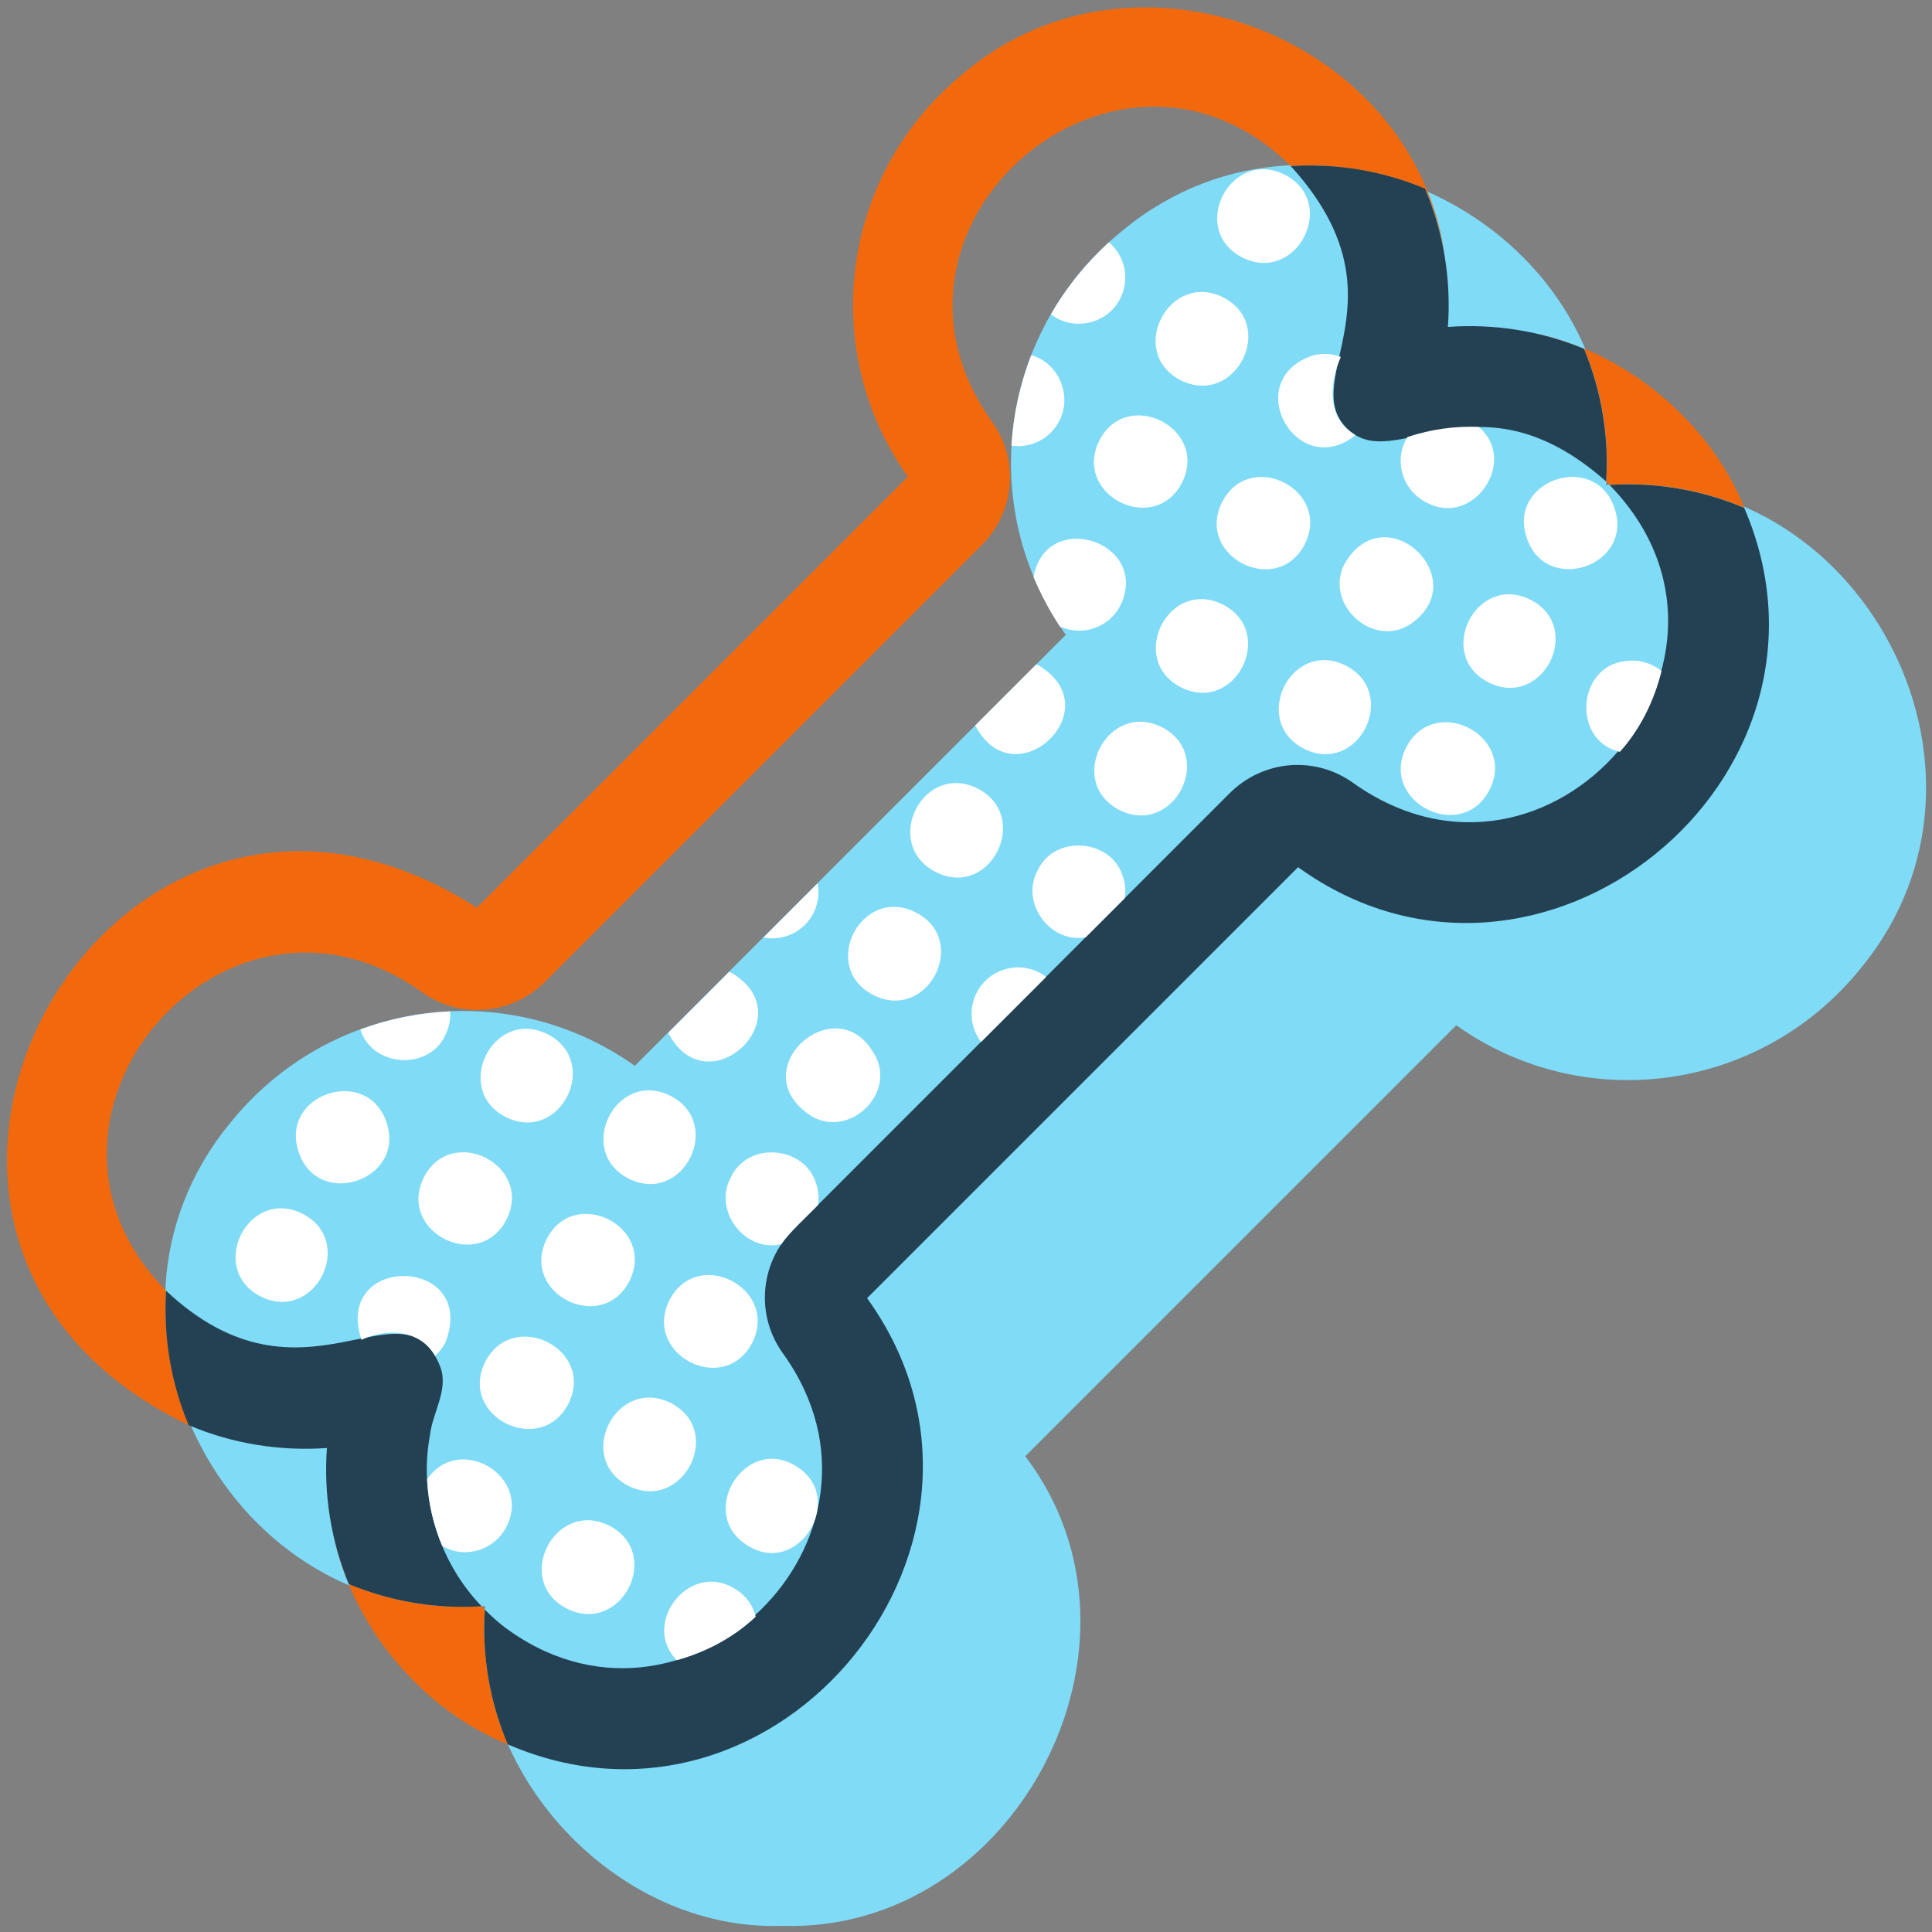
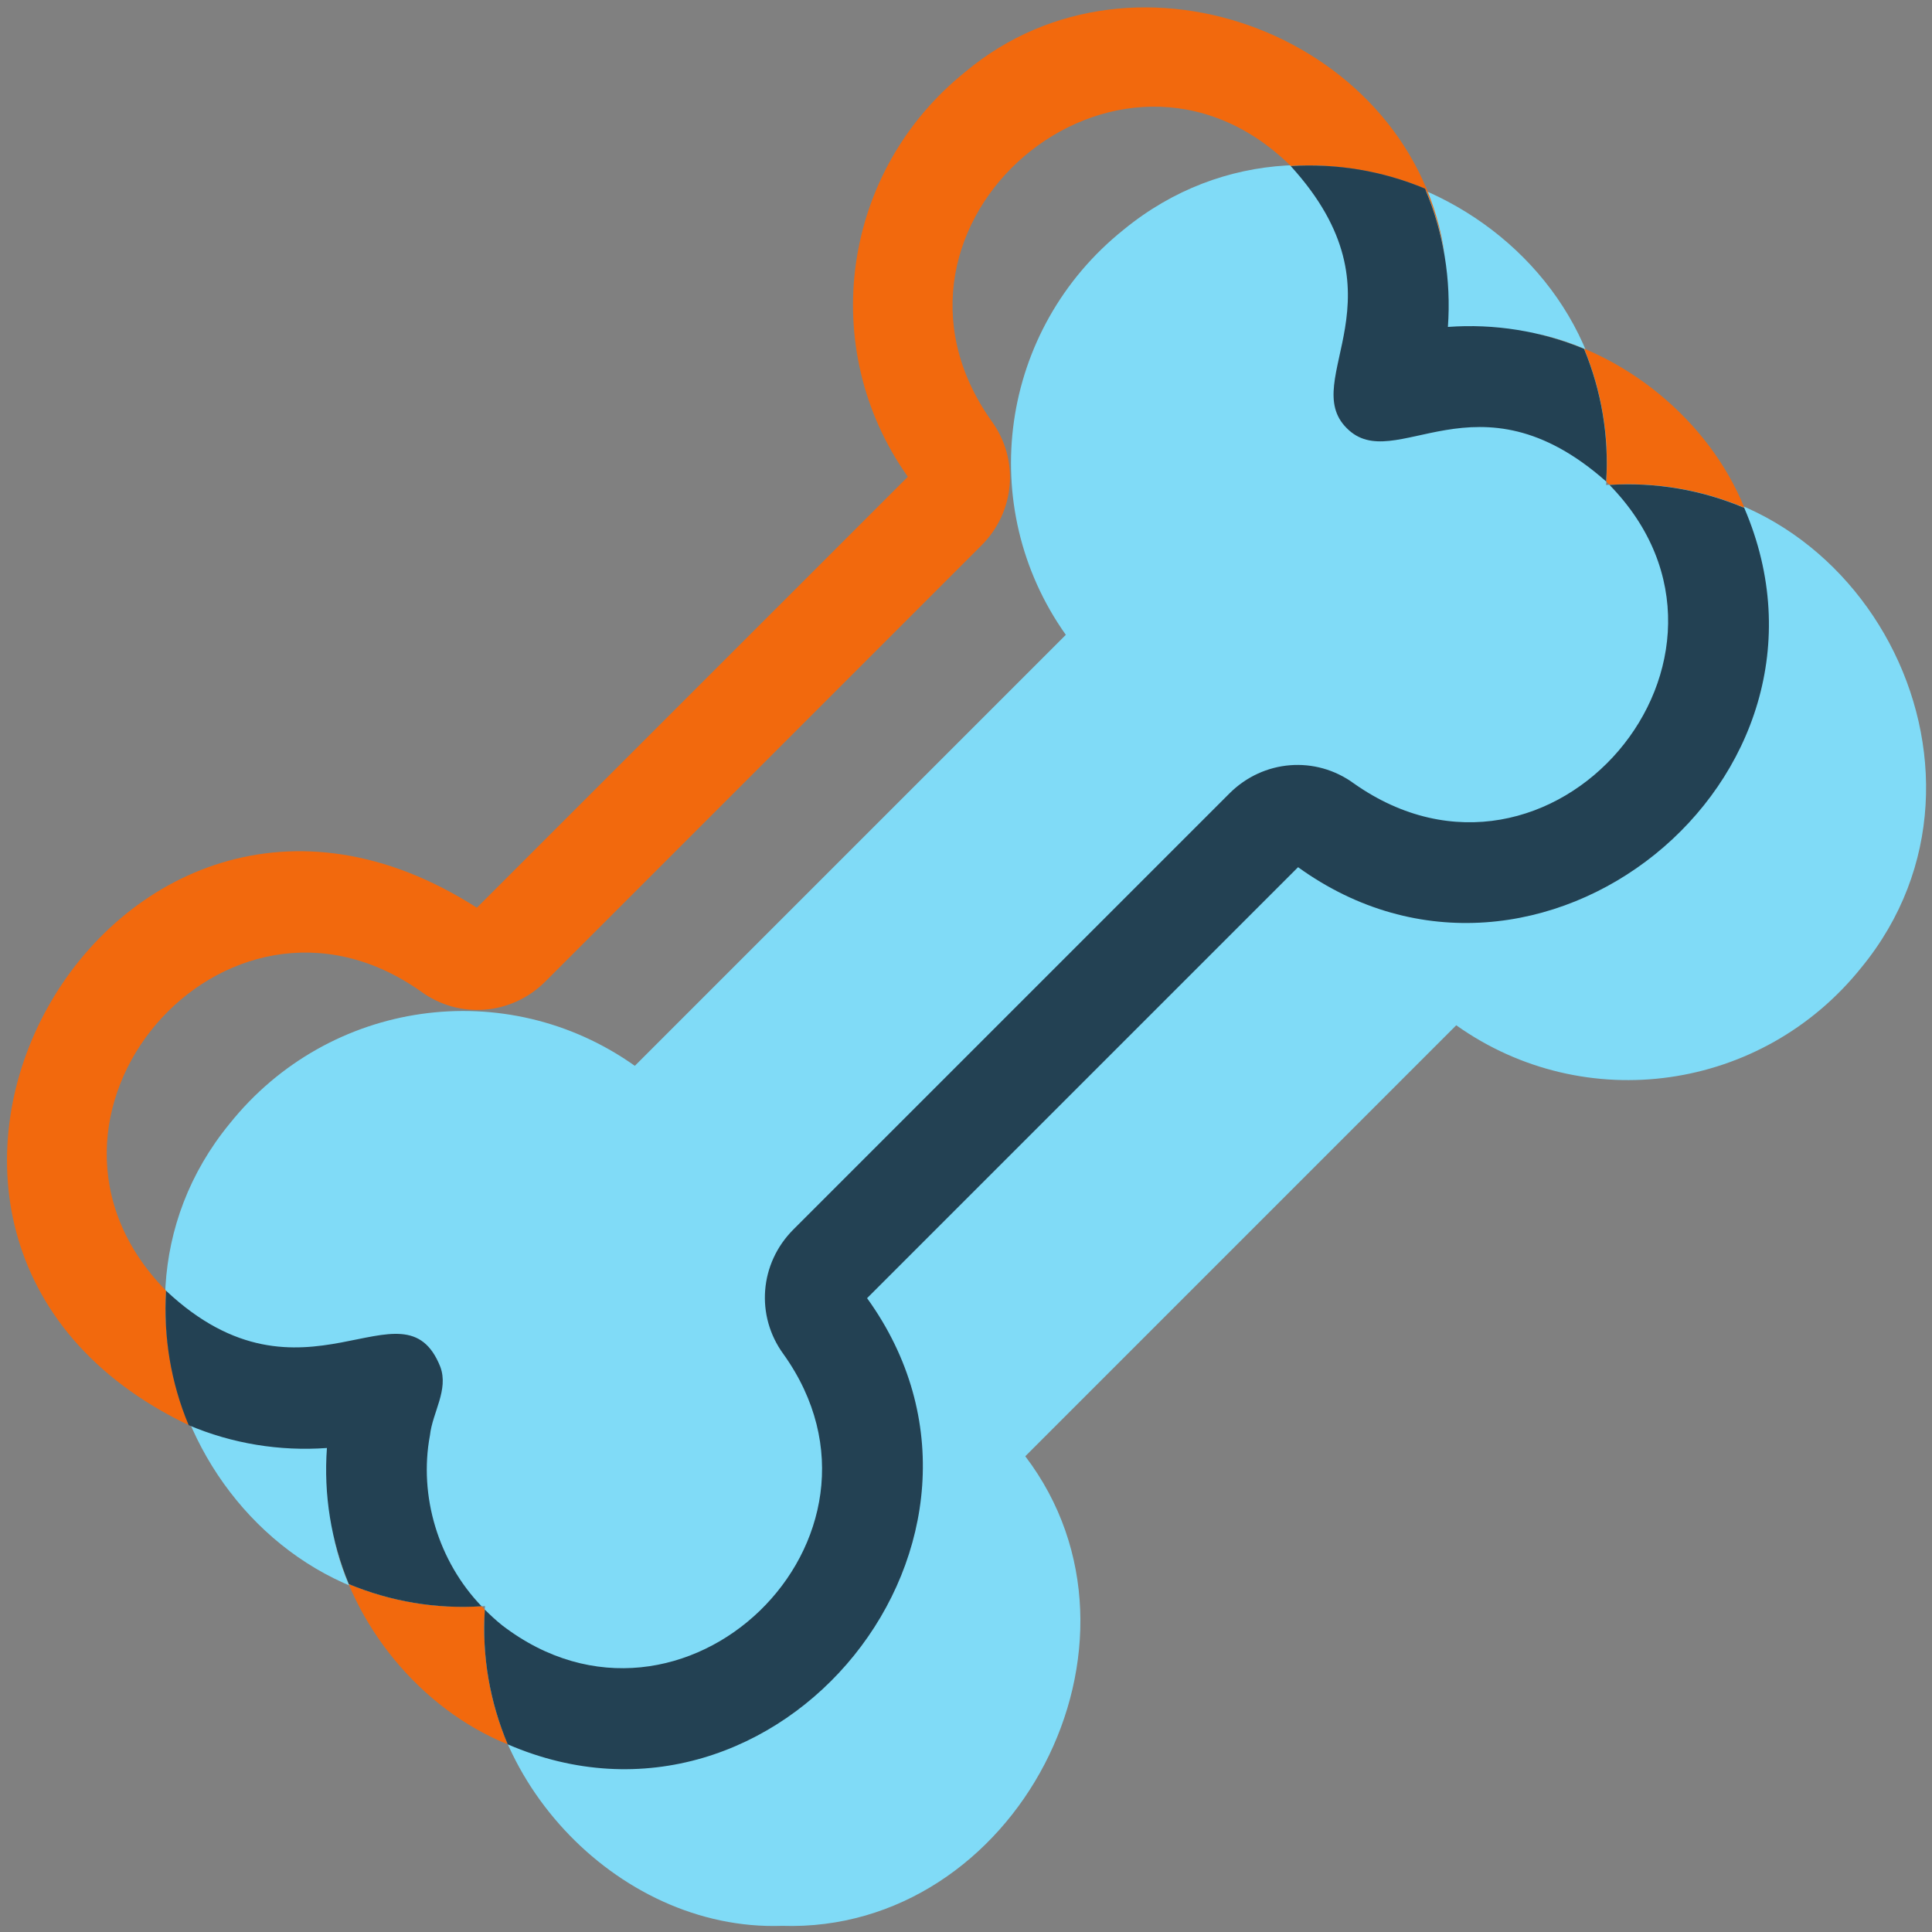
<svg xmlns="http://www.w3.org/2000/svg" width="100" height="100" viewBox="0 0 100 100" fill="none">
  <rect x="0" y="0" width="100" height="100" fill="#808080" stroke="none" />
  <g clip-path="url(#clip0_769_8575)">
    <path d="M83.13 25.104C84.349 12.021 68.411 3.479 58.156 11.891C51.734 17.031 50.443 26.203 55.167 32.859L32.859 55.167C26.203 50.443 17.031 51.734 11.89 58.156C3.479 68.406 12.026 84.349 25.104 83.13C24.187 91.635 31.838 99.974 40.479 99.682C52.578 100.073 60.432 85.057 53.068 75.375L75.375 53.068C82.031 57.792 91.203 56.5 96.344 50.078C104.755 39.828 96.208 23.886 83.13 25.104Z" fill="#80DBF7" />
    <path d="M26.281 90.287C21.74 88.448 18.213 84.083 17.245 79.432C17.443 80.307 17.713 81.162 18.057 81.99C20.219 82.885 22.562 83.287 24.922 83.135C24.979 83.193 25.037 83.25 25.094 83.312C24.943 85.708 25.354 88.094 26.281 90.287ZM83.135 24.922C83.193 24.979 83.25 25.037 83.312 25.094C85.708 24.943 88.094 25.354 90.287 26.281C88.448 21.74 84.083 18.214 79.432 17.245C80.307 17.443 81.162 17.714 81.995 18.057C82.891 20.219 83.292 22.562 83.141 24.922H83.135ZM8.594 66.807C-0.172 57.88 11.599 44.115 21.787 51.318C23.771 52.766 26.479 52.552 28.229 50.802L50.802 28.229C52.552 26.479 52.771 23.771 51.318 21.787C44.104 11.609 57.901 -0.182 66.812 8.594C69.172 8.448 71.562 8.839 73.771 9.766C74.245 10.885 74.588 12.057 74.787 13.26C73.224 1.974 58.807 -3.667 49.979 3.708C43.557 8.849 42.266 18.021 46.99 24.677L24.682 46.984C5.667 34.792 -10.583 64.037 9.771 73.766C8.844 71.557 8.453 69.172 8.599 66.812L8.594 66.807Z" fill="#F2690D" />
    <path d="M67.188 44.886L44.88 67.193C53.844 79.615 40.333 96.365 26.281 90.287C25.354 88.099 24.938 85.714 25.094 83.313C25.38 83.599 25.672 83.87 25.99 84.125C35.344 91.302 47.365 79.609 40.547 70.083C39.099 68.099 39.313 65.391 41.063 63.641L63.636 41.068C65.385 39.318 68.094 39.099 70.078 40.552C80.276 47.74 92 34 83.307 25.099C85.703 24.948 88.089 25.359 90.281 26.287C96.333 40.354 79.604 53.849 67.188 44.886ZM66.807 8.594C72.974 15.365 67.172 19.646 69.708 22.162C72.193 24.677 76.427 18.984 83.135 24.922C83.287 22.563 82.885 20.219 81.99 18.057C79.771 17.13 77.339 16.745 74.943 16.922C75.12 14.484 74.719 12.016 73.76 9.766C71.552 8.839 69.167 8.448 66.802 8.594H66.807ZM24.922 83.135C22.698 80.823 21.662 77.443 22.255 74.287C22.386 73.104 23.229 71.943 22.792 70.75C20.891 65.953 15.714 73.5 8.594 66.807C8.453 69.167 8.839 71.557 9.766 73.766C12.016 74.724 14.485 75.125 16.922 74.948C16.745 77.344 17.136 79.776 18.057 81.995C20.219 82.891 22.563 83.292 24.922 83.141V83.135Z" fill="#234153" />
-     <path d="M72.937 32.349C70.958 33.547 68.51 31.177 69.609 29.156C71.734 25.552 76.417 30.073 72.937 32.349ZM69.646 34.443C66.818 33.047 64.703 37.333 67.505 38.761C70.338 40.156 72.443 35.865 69.646 34.443ZM84.182 34.214C81.641 34.427 81.323 38.323 83.844 38.917C84.917 37.724 85.63 36.24 86 34.734C85.505 34.318 84.797 34.125 84.177 34.214H84.182ZM79.016 27.818C79.995 30.839 84.583 29.307 83.568 26.302C82.573 23.323 78.026 24.833 79.016 27.818ZM73.828 26.011C73.828 26.011 73.849 26.016 73.859 26.021C76.266 27.307 78.604 23.854 76.542 22.099C75.312 22.042 74.068 22.219 72.854 22.62C72.109 23.797 72.583 25.391 73.828 26.005V26.011ZM64.312 13.333C67.125 14.724 69.302 10.469 66.49 9.037C63.682 7.646 61.495 11.896 64.312 13.333ZM53.776 34.453C53.729 34.427 53.682 34.417 53.63 34.396L50.479 37.547C52.484 41.427 57.536 36.724 53.776 34.453ZM60.13 37.636C57.318 36.24 55.135 40.49 57.953 41.932C60.766 43.323 62.943 39.068 60.13 37.636ZM54.833 21.781C55.5 20.5 54.818 18.781 53.375 18.386C52.792 19.891 52.448 21.469 52.354 23.068C53.344 23.208 54.359 22.724 54.833 21.776V21.781ZM61.125 19.688C63.943 21.078 66.115 16.823 63.302 15.386C60.489 14 58.312 18.255 61.125 19.688ZM56.896 22.813C55.505 25.625 59.766 27.771 61.187 24.969C62.578 22.156 58.318 20.011 56.896 22.813ZM58 31.323C59.547 28.042 54.151 26.287 53.495 29.86C53.864 30.745 54.318 31.599 54.859 32.427C56.026 32.958 57.417 32.484 57.995 31.328L58 31.323ZM67.797 18.453C64.224 19.844 67.177 24.922 70.161 22.521C68.667 21.656 68.797 19.86 69.401 18.474C68.87 18.276 68.307 18.271 67.797 18.448V18.453ZM67.542 28.156C68.932 25.344 64.672 23.198 63.25 26C61.859 28.813 66.12 30.958 67.542 28.156ZM77.057 35.328C79.87 36.719 82.005 32.453 79.208 31.037C76.396 29.646 74.26 33.911 77.057 35.328ZM63.286 31.287C60.469 29.891 58.338 34.161 61.141 35.583C63.953 36.979 66.088 32.708 63.286 31.287ZM57.989 15.438C58.489 14.438 58.234 13.25 57.401 12.542C56.182 13.646 55.177 14.906 54.396 16.266C55.562 17.182 57.344 16.766 57.995 15.432L57.989 15.438ZM45.422 54.901C43.578 50.724 38.141 55.411 42.073 57.813C43.911 58.818 46.151 56.823 45.422 54.901ZM50.547 51.396C50.135 52.214 50.224 53.214 50.781 53.932L54.146 50.568C52.979 49.646 51.198 50.063 50.547 51.396ZM42.25 61.292C41.693 59.302 38.698 59.036 37.823 60.948C36.901 62.667 38.547 64.844 40.448 64.401C40.786 63.849 41.885 62.849 42.344 62.37C42.396 62.005 42.364 61.636 42.255 61.292H42.25ZM77.104 40.87C78.51 38.063 74.224 35.875 72.776 38.698C71.38 41.516 75.682 43.682 77.104 40.87ZM58.125 45.386C57.552 43.411 54.573 43.161 53.703 45.063C52.802 46.729 54.349 48.844 56.193 48.516L58.213 46.495C58.271 46.12 58.245 45.74 58.13 45.386H58.125ZM50.594 40.807C47.724 39.411 45.625 43.724 48.453 45.146C51.292 46.547 53.396 42.24 50.594 40.807ZM23.052 53.568C23.245 53.177 23.323 52.771 23.302 52.349C21.719 52.417 20.146 52.734 18.651 53.286C19.255 55.234 22.193 55.453 23.057 53.568H23.052ZM26.187 57.823C29.005 59.219 31.135 54.948 28.333 53.526C25.521 52.13 23.385 56.401 26.187 57.823ZM26.224 63.109C27.614 60.297 23.354 58.151 21.932 60.953C20.542 63.766 24.802 65.912 26.224 63.109ZM23.068 69.458C24.739 65 17.234 64.854 18.708 69.349C20.015 68.734 21.719 68.802 22.521 70.177C22.739 69.979 22.927 69.74 23.068 69.464V69.458ZM32.547 61.011C35.364 62.406 37.495 58.136 34.693 56.714C31.88 55.318 29.745 59.589 32.547 61.011ZM28.292 64.141C26.901 66.953 31.161 69.099 32.583 66.297C33.974 63.484 29.713 61.339 28.292 64.141ZM29.427 72.646C30.823 69.823 26.542 67.698 25.109 70.5C23.713 73.333 28 75.448 29.427 72.646ZM47.396 47.224C44.588 45.807 42.38 50.057 45.208 51.505C48.016 52.922 50.224 48.672 47.396 47.224ZM34.646 67.307C33.255 70.12 37.505 72.302 38.943 69.484C40.333 66.672 36.078 64.495 34.646 67.307ZM37.885 50.365C37.838 50.339 37.786 50.328 37.739 50.307L34.588 53.458C36.594 57.344 41.646 52.636 37.885 50.365ZM42.109 47.255C42.344 46.781 42.422 46.229 42.323 45.719L39.516 48.526C40.542 48.724 41.614 48.234 42.109 47.255ZM26.219 79.01C27.542 76.391 23.755 74.162 22.109 76.568C22.161 77.755 22.427 78.917 22.885 80.01C24.057 80.724 25.614 80.234 26.219 79.01ZM34.713 72.615C31.901 71.224 29.724 75.479 32.536 76.912C35.349 78.302 37.526 74.047 34.713 72.615ZM31.526 78.964C28.713 77.573 26.536 81.833 29.349 83.266C32.167 84.656 34.338 80.401 31.526 78.964ZM37.88 82.146C35.568 80.906 33.198 84.099 35.031 85.932C36.51 85.526 37.963 84.771 39.114 83.682C38.969 83.031 38.51 82.469 37.88 82.146ZM41.448 76.057C38.672 73.943 35.818 78.49 38.885 80.104C41.37 81.438 43.641 77.714 41.448 76.057ZM20.005 58.094C19.01 55.115 14.463 56.625 15.453 59.609C16.432 62.63 21.021 61.099 20.005 58.094ZM15.651 62.818C12.838 61.427 10.703 65.688 13.5 67.109C16.312 68.5 18.448 64.24 15.651 62.818Z" fill="white" />
  </g>
  <defs>
    <clipPath id="clip0_769_8575">
      <rect width="100" height="100" fill="white" />
    </clipPath>
  </defs>
</svg>